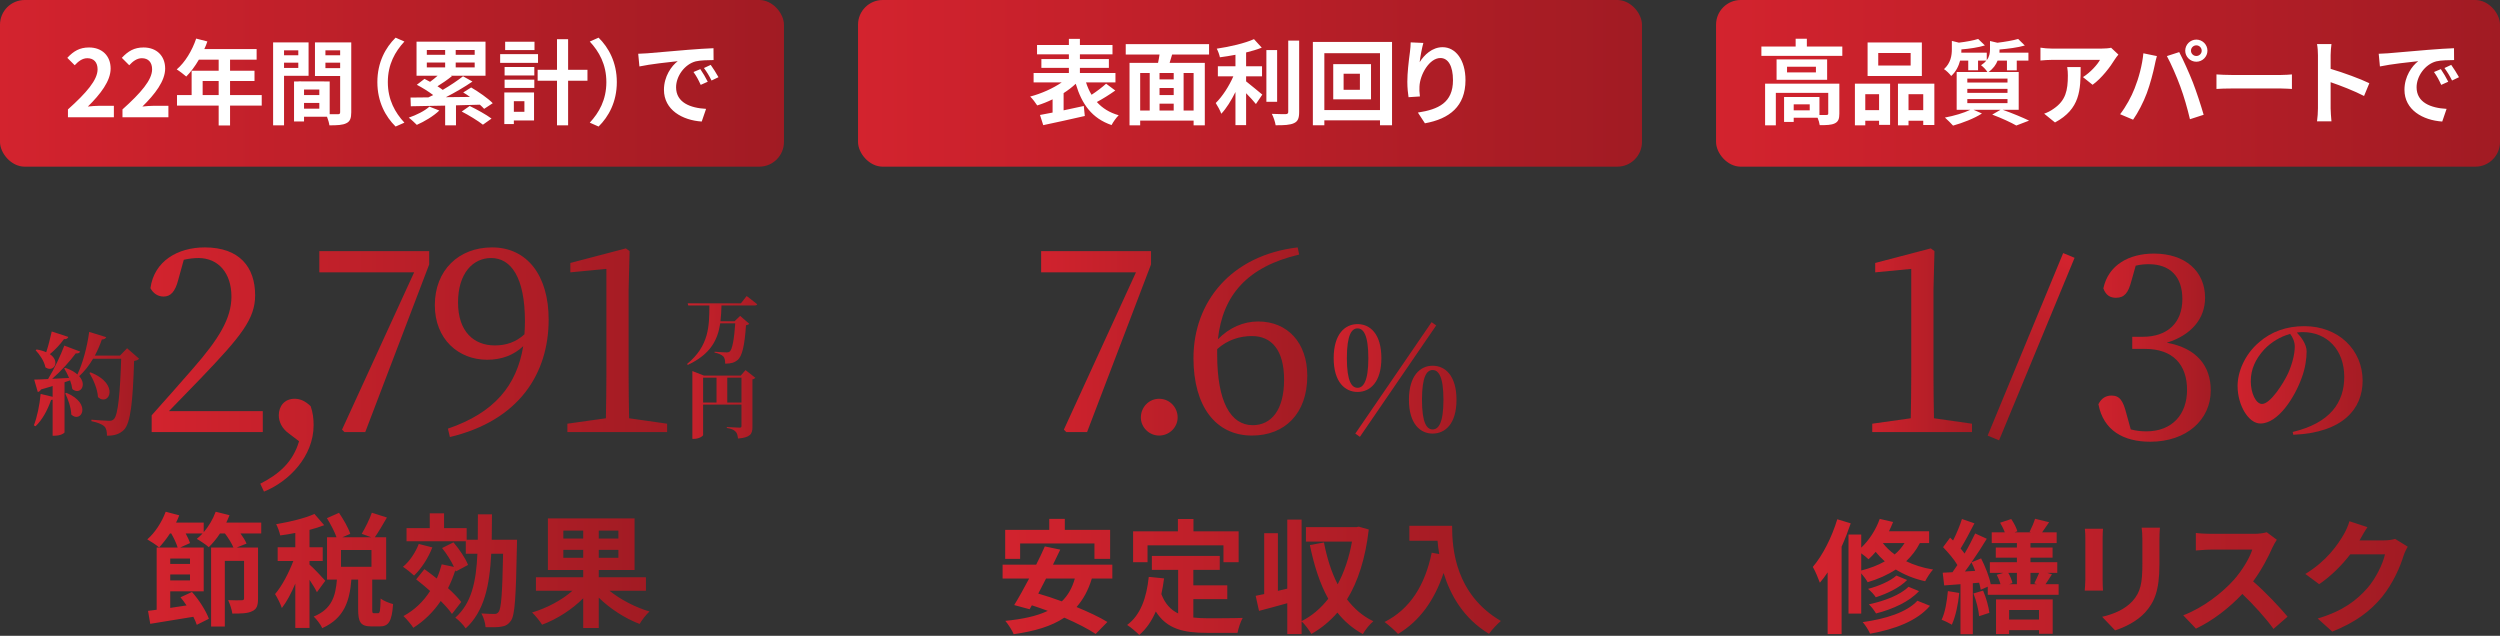
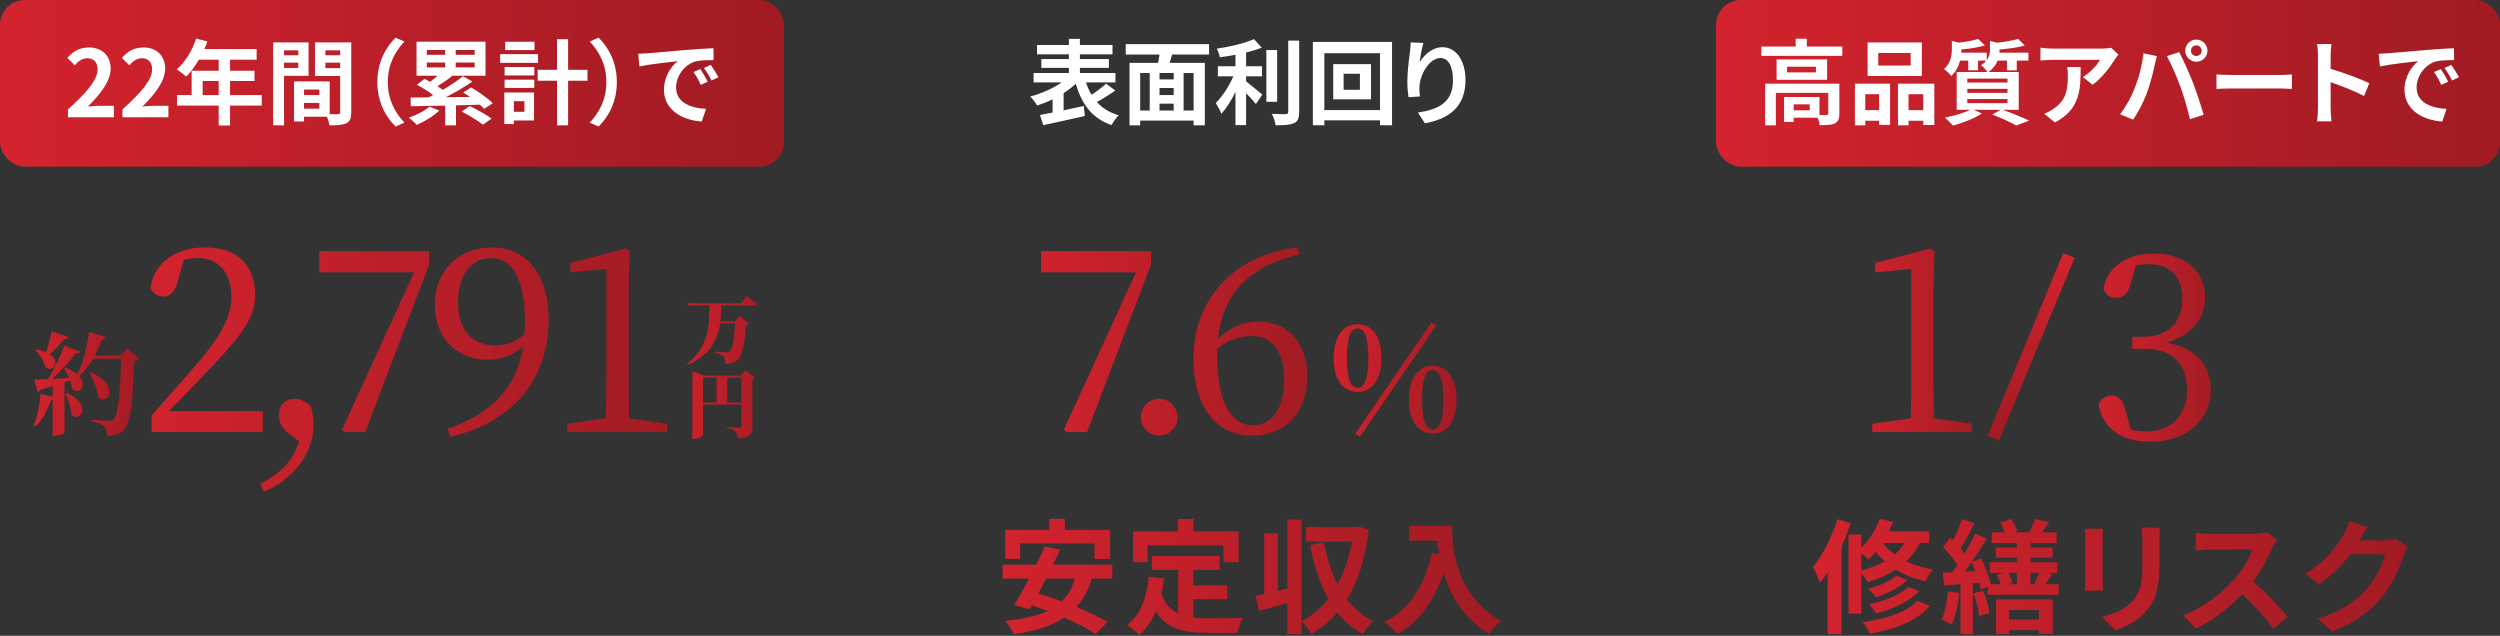
<svg xmlns="http://www.w3.org/2000/svg" width="405" height="103" viewBox="0 0 405 103" fill="none">
  <rect x="0" y="0" width="405" height="103" fill="#333333" stroke="none" />
  <rect width="127" height="27" rx="4" fill="url(#paint0_linear_336_792)" />
  <path d="M11.008 19V17.725C14.023 15.025 15.808 12.94 15.808 11.23C15.808 10.105 15.208 9.43 14.143 9.43C13.333 9.43 12.673 9.955 12.103 10.57L10.903 9.37C11.923 8.275 12.913 7.69 14.428 7.69C16.528 7.69 17.923 9.04 17.923 11.11C17.923 13.12 16.258 15.28 14.233 17.26C14.788 17.2 15.523 17.14 16.048 17.14H18.448V19H11.008ZM19.841 19V17.725C22.856 15.025 24.641 12.94 24.641 11.23C24.641 10.105 24.041 9.43 22.976 9.43C22.166 9.43 21.506 9.955 20.936 10.57L19.736 9.37C20.756 8.275 21.746 7.69 23.261 7.69C25.361 7.69 26.756 9.04 26.756 11.11C26.756 13.12 25.091 15.28 23.066 17.26C23.621 17.2 24.356 17.14 24.881 17.14H27.281V19H19.841ZM32.829 15.4H35.424V13.12H32.829V15.4ZM42.399 15.4V17.11H37.269V20.32H35.424V17.11H28.674V15.4H31.044V11.455H35.424V9.67H32.214C31.599 10.735 30.879 11.695 30.174 12.4C29.829 12.1 29.064 11.5 28.629 11.245C29.979 10.105 31.134 8.185 31.779 6.25L33.594 6.715C33.459 7.135 33.294 7.54 33.099 7.945H41.574V9.67H37.269V11.455H41.229V13.12H37.269V15.4H42.399ZM48.324 8.155H46.014V8.95H48.324V8.155ZM46.014 11.005H48.324V10.15H46.014V11.005ZM49.989 12.28H46.014V20.305H44.244V6.865H49.989V12.28ZM52.719 11.035H55.104V10.15H52.719V11.035ZM55.104 8.155H52.719V8.95H55.104V8.155ZM49.254 17.605H51.729V16.675H49.254V17.605ZM51.729 15.4V14.5H49.254V15.4H51.729ZM56.904 6.865V18.19C56.904 19.15 56.709 19.675 56.109 19.96C55.524 20.26 54.654 20.305 53.364 20.305C53.319 19.93 53.154 19.375 52.974 18.91H49.254V19.675H47.634V13.195H48.369V13.18L53.409 13.195V18.505C53.994 18.52 54.549 18.52 54.744 18.505C55.014 18.505 55.104 18.415 55.104 18.175V12.31H51.024V6.865H56.904ZM61.133 13.3C61.133 10.09 62.468 7.69 64.088 6.1L65.513 6.73C64.013 8.35 62.828 10.42 62.828 13.3C62.828 16.18 64.013 18.25 65.513 19.87L64.088 20.5C62.468 18.91 61.133 16.51 61.133 13.3ZM69.564 17.275L71.169 17.905C70.239 18.805 68.754 19.69 67.524 20.23C67.209 19.915 66.594 19.33 66.219 19.06C67.449 18.64 68.784 17.98 69.564 17.275ZM69.144 10.135V10.915H72.114V10.135H69.144ZM69.144 8.095V8.875H72.114V8.095H69.144ZM76.899 8.875V8.095H73.824V8.875H76.899ZM76.899 10.915V10.135H73.824V10.915H76.899ZM79.824 16.72L78.429 17.635C78.249 17.425 78.009 17.2 77.739 16.96C76.449 16.99 75.144 17.035 73.869 17.065V20.305H72.114V17.11C70.014 17.155 68.064 17.185 66.549 17.215L66.504 15.805C67.344 15.805 68.319 15.79 69.399 15.775C69.654 15.67 69.909 15.535 70.179 15.4C69.429 14.83 68.394 14.185 67.524 13.735L68.769 12.775C69.054 12.925 69.354 13.09 69.669 13.255C70.089 12.955 70.509 12.61 70.899 12.265H67.479V6.745H78.654V12.265H73.044L73.209 12.34C72.459 12.94 71.604 13.525 70.869 13.975C71.184 14.17 71.469 14.365 71.724 14.56C72.954 13.84 74.139 13.045 75.009 12.355L76.539 13.21C75.249 14.095 73.704 14.995 72.234 15.745L76.134 15.7C75.774 15.43 75.399 15.19 75.039 14.98L76.329 14.17C77.529 14.875 79.059 15.925 79.824 16.72ZM74.799 18.07L76.089 17.17C77.214 17.71 78.789 18.58 79.629 19.21L78.234 20.2C77.499 19.615 75.969 18.67 74.799 18.07ZM86.589 6.76V8.11H81.834V6.76H86.589ZM87.159 8.77V10.18H81.024V8.77H87.159ZM84.954 16.39H83.244V18.115H84.954V16.39ZM86.514 14.98V19.51H83.244V20.095H81.699V14.98H86.514ZM81.744 14.245V12.91H86.559V14.245H81.744ZM81.744 12.22V10.855H86.559V12.22H81.744ZM95.169 11.305V13.075H92.034V20.305H90.234V13.075H87.099V11.305H90.234V6.355H92.034V11.305H95.169ZM99.925 13.3C99.925 16.51 98.59 18.91 96.97 20.5L95.545 19.87C97.045 18.25 98.23 16.18 98.23 13.3C98.23 10.42 97.045 8.35 95.545 6.73L96.97 6.1C98.59 7.69 99.925 10.09 99.925 13.3ZM103.39 8.71C103.99 8.695 104.575 8.665 104.86 8.635C106.12 8.53 108.595 8.305 111.34 8.08C112.885 7.945 114.52 7.855 115.585 7.81L115.6 9.73C114.79 9.745 113.5 9.745 112.705 9.94C110.89 10.42 109.525 12.355 109.525 14.14C109.525 16.615 111.835 17.5 114.385 17.635L113.68 19.69C110.53 19.48 107.56 17.8 107.56 14.545C107.56 12.385 108.775 10.675 109.795 9.91C108.385 10.06 105.325 10.39 103.585 10.765L103.39 8.71ZM113.455 11.2C113.83 11.74 114.37 12.655 114.655 13.24L113.515 13.75C113.14 12.925 112.825 12.34 112.345 11.665L113.455 11.2ZM115.135 10.51C115.51 11.035 116.08 11.92 116.395 12.505L115.27 13.045C114.865 12.235 114.52 11.68 114.04 11.02L115.135 10.51Z" fill="white" />
  <path d="M27.372 66.6H42.572V70H24.572V67.28C26.972 64.6 29.292 61.96 31.212 59.76C35.492 54.88 37.492 51.56 37.492 48.04C37.492 44.28 35.412 41.8 32.132 41.8C31.492 41.8 30.692 41.88 29.772 42.08L28.892 45.28C28.372 47.32 27.612 48.04 26.492 48.04C25.572 48.04 24.812 47.52 24.372 46.68C24.972 42.28 28.812 40.08 33.172 40.08C38.812 40.08 41.332 43.28 41.332 47.84C41.332 51.64 39.092 54.44 32.532 61.28C31.372 62.48 29.412 64.52 27.372 66.6ZM48.445 71.48L46.765 70.2C45.645 69.4 45.165 68.28 45.165 67.28C45.165 65.8 46.085 64.6 47.725 64.6C48.525 64.6 49.365 64.88 50.325 65.8C50.685 66.84 50.805 67.76 50.805 68.88C50.805 73.96 46.765 78.04 42.765 79.64L42.165 78.36C45.245 76.8 47.485 74.8 48.445 71.48ZM51.729 40.68H69.529V42.84L59.169 70H55.809L55.409 69.6L67.089 44.12H51.729V40.68ZM80.162 55.96C82.042 55.96 83.602 55.4 84.962 54.16C85.002 53.48 85.042 52.8 85.042 52.08C85.042 44.96 82.802 41.8 79.562 41.8C76.642 41.8 74.202 44.24 74.202 49C74.202 53.76 76.802 55.96 80.162 55.96ZM72.882 70.8L72.562 69.44C80.082 66.88 83.722 62.44 84.762 56.08C83.242 57.52 81.282 58.28 78.922 58.28C74.242 58.28 70.442 54.92 70.442 49.44C70.442 43.8 74.282 40.08 79.722 40.08C85.402 40.08 88.882 44.64 88.882 51.76C88.882 60.48 84.122 68.12 72.882 70.8ZM101.915 67.76L108.075 68.64V70H91.915V68.64L98.155 67.76C98.195 65.44 98.235 63.08 98.235 60.76V43.56L92.395 44.12V42.6L101.395 40.24L101.995 40.68L101.835 47V60.76C101.835 63.08 101.875 65.44 101.915 67.76Z" fill="url(#paint1_linear_336_792)" />
  <path d="M8.384 53.7L11.066 54.582C10.994 54.816 10.76 54.978 10.364 54.942C9.698 55.86 8.87 56.724 8.078 57.372C9.842 58.56 8.69 60.414 7.358 59.514C7.178 58.524 6.422 57.426 5.774 56.742L5.936 56.616C6.566 56.724 7.07 56.868 7.484 57.066C7.808 56.094 8.132 54.852 8.384 53.7ZM10.562 63.726L10.76 63.636C14.99 65.418 13.118 68.64 11.552 67.164C11.516 66.03 11.03 64.662 10.562 63.726ZM20.588 56.418L22.532 58.11C22.388 58.29 22.136 58.416 21.722 58.47C21.524 65.022 21.164 68.532 20.084 69.63C19.4 70.296 18.608 70.584 17.33 70.584C17.33 69.9 17.222 69.36 16.898 69.072C16.538 68.712 15.746 68.424 14.81 68.226V67.992C15.782 68.064 17.204 68.172 17.708 68.172C18.05 68.172 18.23 68.1 18.428 67.92C19.13 67.308 19.454 63.618 19.634 58.11H15.08C14.432 59.208 13.676 60.162 12.83 60.936C14.18 62.448 12.92 64.05 11.714 63.024C11.66 62.574 11.534 62.106 11.354 61.62L10.454 61.926V70.044C10.454 70.152 9.86 70.584 8.87 70.584H8.528V64.752C8.456 64.77 8.366 64.788 8.276 64.788C7.682 66.516 6.818 68.046 5.756 69.054L5.486 68.91C6.008 67.578 6.422 65.634 6.584 63.816L8.528 64.284V62.538C7.952 62.718 7.322 62.898 6.638 63.096C6.512 63.33 6.332 63.474 6.116 63.492L5.54 61.494C6.026 61.494 6.818 61.458 7.79 61.404C8.798 59.748 9.824 57.588 10.418 55.986L12.992 56.958C12.902 57.156 12.668 57.3 12.272 57.246C11.39 58.452 9.932 60.072 8.456 61.368C9.284 61.332 10.238 61.278 11.192 61.224C10.958 60.648 10.67 60.126 10.4 59.676L10.58 59.586C11.462 59.892 12.11 60.27 12.542 60.666C13.388 58.884 14.108 56.274 14.45 53.772L17.204 54.618C17.114 54.834 16.898 54.996 16.502 54.996C16.178 55.932 15.8 56.796 15.368 57.606H19.436L20.588 56.418ZM14.486 60.414L14.666 60.324C19.508 62.232 17.636 65.922 15.872 64.338C15.8 63.006 15.116 61.494 14.486 60.414Z" fill="url(#paint2_linear_336_792)" />
  <path d="M120.024 49.144L120.96 47.956C120.96 47.956 122.016 48.748 122.664 49.288C122.628 49.42 122.484 49.48 122.304 49.48H116.88C116.856 50.356 116.82 51.208 116.712 52.048H118.992L119.904 51.172L121.38 52.456C121.284 52.564 121.116 52.648 120.852 52.696C120.624 55.984 120.24 57.736 119.46 58.348C118.968 58.744 118.428 58.912 117.48 58.912C117.48 58.396 117.408 57.988 117.18 57.748C116.916 57.472 116.4 57.244 115.752 57.112L115.764 56.98C116.436 57.04 117.42 57.088 117.744 57.088C117.96 57.088 118.08 57.052 118.212 56.956C118.632 56.62 118.932 54.952 119.112 52.384H116.676C116.28 55.012 115.152 57.376 111.42 59.116L111.312 58.96C114.9 56.02 114.9 52.768 114.924 49.48H111.504L111.408 49.144H120.024ZM117.816 65.212H120.12V61.18H117.816V65.212ZM113.904 61.18V65.212H116.076V61.18H113.904ZM120.78 59.956L122.364 61.204C122.292 61.3 122.136 61.408 121.896 61.456V69.16C121.896 70.276 121.596 70.876 119.556 71.044C119.496 70.516 119.412 70.132 119.136 69.892C118.872 69.64 118.56 69.46 117.744 69.328V69.184C117.744 69.184 119.496 69.28 119.832 69.28C120.06 69.28 120.12 69.184 120.12 69.004V65.548H113.904V70.456C113.904 70.672 113.196 71.092 112.452 71.092H112.164V60.112L114.036 60.844H120L120.78 59.956Z" fill="url(#paint3_linear_336_792)" />
-   <path d="M30.78 91.36V90.48H27.58V91.36H30.78ZM27.58 94.02H30.78V93.06H27.58V94.02ZM42.32 84.66V86.42H38.96C39.38 87 39.74 87.58 39.94 88.06L38.34 88.7H41.8V96.96C41.8 98.06 41.62 98.68 40.84 99.02C40.12 99.38 39.1 99.4 37.64 99.4C37.56 98.78 37.24 97.82 36.96 97.22C37.86 97.26 38.86 97.26 39.14 97.24C39.44 97.24 39.54 97.16 39.54 96.92V90.86H36.42V101.5H34.2V88.7H37.82C37.54 88.04 37 87.16 36.44 86.42H35.64C35.08 87.28 34.44 88.04 33.82 88.64C33.38 88.24 32.42 87.6 31.88 87.3C32.2 87.04 32.52 86.74 32.82 86.42H30.08C30.38 86.98 30.64 87.52 30.78 87.98L29.18 88.7H33V95.8H27.58V98.48C28.44 98.36 29.32 98.22 30.22 98.08C29.9 97.62 29.58 97.16 29.24 96.76L31.1 95.9C32.26 97.2 33.38 98.98 33.84 100.24L31.88 101.22C31.76 100.84 31.56 100.4 31.32 99.92C28.82 100.34 26.28 100.74 24.34 101.06L23.98 98.96C24.4 98.92 24.88 98.86 25.38 98.78V88.7H28.78C28.58 88.04 28.18 87.18 27.74 86.42H27.54C26.98 87.28 26.36 88.06 25.78 88.68C25.34 88.3 24.4 87.68 23.86 87.38C25.08 86.32 26.22 84.6 26.84 82.9L29.04 83.48C28.9 83.88 28.72 84.26 28.52 84.66H33V86.22C33.82 85.26 34.5 84.1 34.94 82.9L37.18 83.46C37.02 83.86 36.86 84.26 36.66 84.66H42.32ZM52.7 94.08L51.34 95.94C51.1 95.42 50.62 94.64 50.14 93.92V101.72H47.84V94.54C47.2 96.08 46.44 97.5 45.66 98.5C45.44 97.82 44.94 96.84 44.56 96.24C45.68 94.94 46.78 92.82 47.52 90.88H44.98V88.66H47.84V86.34C47 86.5 46.18 86.64 45.4 86.74C45.28 86.2 45 85.4 44.74 84.92C46.94 84.54 49.4 83.96 50.94 83.26L52.52 85.08C51.8 85.36 51 85.62 50.14 85.84V88.66H52.28V90.88H50.14V91.46C50.68 91.9 52.32 93.64 52.7 94.08ZM60.18 91.82V89.1H55.24V91.82H60.18ZM60.6 99.34H61.24C61.54 99.34 61.62 99.04 61.66 96.96C62.1 97.32 63.08 97.72 63.68 97.86C63.48 100.72 62.94 101.48 61.5 101.48H60.18C58.4 101.48 58.02 100.78 58.02 98.7V93.9H56.92C56.64 97.34 55.8 100.14 52.2 101.76C51.96 101.18 51.3 100.34 50.82 99.88C53.8 98.66 54.36 96.52 54.58 93.9H52.98V87.04H54.52C54.2 86.14 53.56 84.9 52.96 83.94L54.92 83.08C55.64 84.14 56.44 85.52 56.74 86.48L55.46 87.04H60.16L58.6 86.48C59.16 85.54 59.88 84.1 60.24 83.06L62.68 83.84C62.02 85 61.3 86.2 60.72 87.04H62.56V93.9H60.3V98.68C60.3 99.28 60.34 99.34 60.6 99.34ZM67.84 88.12L70.04 88.68C69.38 90.4 68.24 92.14 67.08 93.24C66.68 92.86 65.8 92.16 65.28 91.82C66.36 90.94 67.3 89.52 67.84 88.12ZM74.72 97.52L73.22 99.46C72.8 98.84 72.14 98.1 71.4 97.36C70.2 99.14 68.7 100.6 66.96 101.7C66.64 101.2 65.84 100.24 65.36 99.8C67.14 98.84 68.58 97.46 69.68 95.74C68.92 95.06 68.14 94.42 67.42 93.86L68.76 92.2C69.4 92.66 70.08 93.18 70.76 93.72C71.08 93 71.34 92.22 71.56 91.42L73.54 91.84C73.1 90.86 72.34 89.7 71.62 88.78L73.46 87.86C74.4 88.96 75.44 90.48 75.82 91.52L73.84 92.58L73.76 92.36C73.44 93.4 73.04 94.38 72.58 95.28C73.46 96.08 74.22 96.86 74.72 97.52ZM79.66 87.44H83.76C83.76 87.44 83.76 88.2 83.74 88.5C83.58 96.72 83.42 99.64 82.78 100.54C82.32 101.2 81.86 101.42 81.2 101.52C80.58 101.64 79.64 101.62 78.66 101.6C78.62 100.94 78.36 100.02 77.98 99.38C78.88 99.44 79.7 99.46 80.08 99.46C80.38 99.46 80.58 99.4 80.78 99.12C81.2 98.58 81.38 96.14 81.5 89.7H79.58C79.32 94.84 78.46 99.04 75.44 101.8C75.08 101.24 74.3 100.44 73.76 100.06C76.42 97.72 77.14 94.18 77.34 89.7H75.46V87.68H65.86V85.56H69.62V83.16H71.94V85.56H75.6V87.44H77.4C77.42 86.14 77.42 84.76 77.42 83.32H79.7C79.7 84.74 79.68 86.12 79.66 87.44ZM91.26 90.36H94.48V89.08H91.26V90.36ZM91.26 85.96V87.24H94.48V85.96H91.26ZM100.18 87.24V85.96H97V87.24H100.18ZM100.18 90.36V89.08H97V90.36H100.18ZM104.64 95.7H98.74C100.5 97.12 102.94 98.4 105.22 99.06C104.68 99.54 103.96 100.48 103.62 101.08C101.3 100.2 98.86 98.64 97 96.82V101.74H94.48V96.92C92.64 98.76 90.2 100.32 87.82 101.2C87.46 100.64 86.74 99.72 86.2 99.22C88.58 98.52 91.06 97.2 92.74 95.7H86.82V93.52H94.48V92.34H88.76V83.98H102.8V92.34H97V93.52H104.64V95.7Z" fill="url(#paint4_linear_336_792)" />
  <path d="M168.665 40.68H186.465V42.84L176.105 70H172.745L172.345 69.6L184.025 44.12H168.665V40.68ZM187.778 70.56C186.138 70.56 184.818 69.2 184.818 67.64C184.818 65.96 186.138 64.6 187.778 64.6C189.458 64.6 190.778 65.96 190.778 67.64C190.778 69.2 189.458 70.56 187.778 70.56ZM197.182 56.56V57.44C197.182 65.04 199.342 68.88 202.942 68.88C205.942 68.88 208.022 66.44 208.022 61.52C208.022 56.64 205.942 54.44 202.822 54.44C200.942 54.44 198.902 55 197.182 56.56ZM210.222 40.08L210.462 41.24C202.102 43.2 198.062 47.8 197.302 54.96C199.142 53.08 201.422 52.08 203.822 52.08C208.582 52.08 211.782 55.52 211.782 60.88C211.782 67.04 208.102 70.56 202.822 70.56C196.982 70.56 193.342 65.88 193.342 58C193.342 48.96 199.382 41.36 210.222 40.08Z" fill="url(#paint5_linear_336_792)" />
  <path d="M220.304 70.768L219.56 70.24L231.92 52.192L232.664 52.72L220.304 70.768ZM218.192 58.024C218.192 61.84 219.008 62.824 219.92 62.824C220.832 62.824 221.672 61.84 221.672 58.024C221.672 54.16 220.832 53.2 219.92 53.2C219.008 53.2 218.192 54.16 218.192 58.024ZM219.92 52.504C221.936 52.504 223.784 54.064 223.784 58.024C223.784 61.936 221.936 63.496 219.92 63.496C217.928 63.496 216.056 61.936 216.056 58.024C216.056 54.064 217.928 52.504 219.92 52.504ZM230.36 64.768C230.36 68.608 231.176 69.568 232.088 69.568C233 69.568 233.84 68.608 233.84 64.768C233.84 60.904 233 59.944 232.088 59.944C231.176 59.944 230.36 60.904 230.36 64.768ZM232.088 59.248C234.104 59.248 235.952 60.832 235.952 64.768C235.952 68.68 234.104 70.24 232.088 70.24C230.096 70.24 228.248 68.68 228.248 64.768C228.248 60.832 230.096 59.248 232.088 59.248Z" fill="url(#paint6_linear_336_792)" />
  <path d="M165.26 88.04V90.54H162.84V85.84H169.98V84.06H172.5V85.84H179.84V90.54H177.3V88.04H165.26ZM174.12 93.72H169.46C169.04 94.56 168.6 95.38 168.2 96.16C169.4 96.5 170.7 96.94 172.02 97.42C173 96.46 173.7 95.26 174.12 93.72ZM180.2 93.72H176.88C176.3 95.62 175.48 97.12 174.4 98.34C176.34 99.14 178.14 99.98 179.4 100.76L177.5 102.7C176.28 101.88 174.44 100.94 172.42 100.06C170.3 101.48 167.58 102.26 164.22 102.74C164 102.18 163.32 101.1 162.86 100.58C165.66 100.3 167.94 99.82 169.74 98.96C168.86 98.64 168 98.32 167.16 98.06L166.8 98.7L164.3 98.02C165.02 96.86 165.86 95.34 166.72 93.72H162.42V91.48H167.86C168.38 90.46 168.86 89.44 169.26 88.52L171.76 89.04C171.4 89.82 171 90.64 170.58 91.48H180.2V93.72ZM185.9 88.34V91.08H183.56V86.08H190.82V84.08H193.34V86.08H200.66V91.08H198.2V88.34H185.9ZM193.32 97.06V100.04C194.04 100.12 194.8 100.16 195.6 100.16C196.68 100.16 199.98 100.16 201.32 100.1C200.98 100.68 200.6 101.82 200.48 102.52H195.48C191.78 102.52 189.04 101.92 187.24 99.06C186.58 100.6 185.7 101.88 184.56 102.86C184.16 102.44 183.16 101.6 182.6 101.24C184.76 99.64 185.74 96.88 186.1 93.46L188.58 93.7C188.46 94.6 188.32 95.44 188.14 96.24C188.74 97.84 189.68 98.8 190.86 99.38V92.32H186.6V90.06H197.6V92.32H193.32V94.82H198.82V97.06H193.32ZM220.12 85.32L221.74 85.78C221.2 90.46 220 94.2 218.22 97.1C219.36 98.6 220.76 99.82 222.48 100.64C221.92 101.1 221.14 102.06 220.78 102.72C219.14 101.82 217.78 100.66 216.66 99.24C215.44 100.64 214.04 101.8 212.44 102.7C212.08 102.1 211.42 101.14 210.86 100.68V102.72H208.54V97.72C206.94 98.18 205.32 98.6 203.96 98.96L203.42 96.52C203.84 96.44 204.3 96.34 204.8 96.24V86.38H207.02V95.72L208.54 95.36V84.18H210.86V100.62C212.5 99.8 213.96 98.56 215.18 97C213.82 94.56 212.88 91.62 212.2 88.3L214.48 87.88C214.96 90.36 215.68 92.68 216.7 94.66C217.76 92.68 218.56 90.36 219.02 87.74H211.56V85.4H219.72L220.12 85.32ZM228.32 85.18H235.24C235.24 88.96 235.78 96.26 243.14 100.6C242.62 101.02 241.64 102.06 241.22 102.68C237.08 100.18 234.96 96.4 233.86 92.82C232.36 97.3 229.96 100.62 226.48 102.7C226.04 102.2 224.92 101.22 224.3 100.76C228.46 98.66 230.84 94.8 231.94 89.54L233.16 89.76C233.02 89 232.94 88.28 232.88 87.6H228.32V85.18Z" fill="url(#paint7_linear_336_792)" />
-   <rect x="139" width="127" height="27" rx="4" fill="url(#paint8_linear_336_792)" />
  <path d="M179.189 13.555L180.674 14.665C179.729 15.34 178.619 16.03 177.689 16.525C178.574 17.515 179.744 18.25 181.229 18.67C180.839 19.045 180.329 19.765 180.074 20.26C176.909 19.18 175.259 16.9 174.269 13.57C173.699 14.11 173.024 14.62 172.304 15.085V17.875C173.369 17.65 174.494 17.41 175.574 17.17L175.739 18.79C173.384 19.345 170.864 19.87 169.004 20.275L168.479 18.625C169.064 18.52 169.769 18.385 170.519 18.235V16.09C169.694 16.495 168.854 16.825 168.029 17.08C167.774 16.675 167.264 16 166.889 15.64C168.674 15.175 170.594 14.32 172.004 13.345H167.444V11.83H173.159V10.99H168.704V9.565H173.159V8.8H167.999V7.285H173.159V6.295H174.944V7.285H180.224V8.8H174.944V9.565H179.639V10.99H174.944V11.83H180.704V13.345H175.934C176.174 14.08 176.459 14.74 176.834 15.355C177.674 14.8 178.574 14.125 179.189 13.555ZM193.364 17.905V11.83H191.744V17.905H193.364ZM184.709 11.83V17.905H186.254V11.83H184.709ZM190.139 12.865V11.83H187.844V12.865H190.139ZM187.844 16.795V17.905H190.139V16.795H187.844ZM190.139 15.4V14.26H187.844V15.4H190.139ZM195.869 8.83H189.884C189.749 9.295 189.599 9.745 189.479 10.18H195.179V20.305H193.364V19.54H184.709V20.305H182.984V10.18H187.604C187.694 9.745 187.784 9.28 187.844 8.83H182.369V7.15H195.869V8.83ZM201.869 12.37V13.18C202.604 13.735 204.089 15.01 204.494 15.325L203.459 16.855C203.099 16.39 202.469 15.715 201.869 15.1V20.275H200.144V14.905C199.469 16.27 198.674 17.56 197.849 18.43C197.669 17.905 197.234 17.14 196.949 16.69C198.029 15.64 199.124 13.93 199.799 12.37H197.294V10.735H200.144V8.875C199.289 9.04 198.434 9.175 197.624 9.28C197.549 8.89 197.324 8.26 197.114 7.885C199.274 7.57 201.689 7 203.144 6.34L204.404 7.72C203.654 8.02 202.784 8.275 201.869 8.5V10.735H204.449V12.37H201.869ZM206.894 8.11V16.495H205.154V8.11H206.894ZM208.694 6.58H210.464V18.13C210.464 19.165 210.254 19.66 209.639 19.945C209.024 20.245 208.019 20.305 206.654 20.29C206.579 19.78 206.309 18.955 206.039 18.445C207.014 18.49 207.974 18.49 208.289 18.49C208.574 18.475 208.694 18.385 208.694 18.115V6.58ZM220.304 14.545V11.95H217.664V14.545H220.304ZM215.984 10.39H222.104V16.09H215.984V10.39ZM214.544 17.83H223.559V8.62H214.544V17.83ZM212.684 6.79H225.509V20.29H223.559V19.495H214.544V20.29H212.684V6.79ZM230.583 6.955C230.373 7.69 230.073 9.235 229.983 10.075C230.703 8.905 232.008 7.645 233.703 7.645C235.788 7.645 237.408 9.685 237.408 12.985C237.408 17.23 234.813 19.255 230.838 19.975L229.698 18.235C233.028 17.725 235.383 16.63 235.383 13C235.383 10.69 234.603 9.4 233.343 9.4C231.573 9.4 230.028 12.055 229.953 14.035C229.923 14.44 229.938 14.92 230.028 15.625L228.183 15.745C228.093 15.16 227.988 14.245 227.988 13.24C227.988 11.845 228.198 9.985 228.408 8.44C228.483 7.87 228.528 7.27 228.528 6.865L230.583 6.955Z" fill="white" />
  <path d="M297.638 84.12L299.818 84.78C299.398 86.02 298.898 87.32 298.338 88.56V102.72H296.078V92.72C295.678 93.32 295.258 93.9 294.818 94.4C294.618 93.84 294.058 92.46 293.678 91.84C295.278 89.96 296.758 87.04 297.638 84.12ZM301.518 89.64V92.42C302.938 92.06 304.218 91.58 305.338 90.94C304.778 90.44 304.278 89.92 303.858 89.4C303.498 89.84 303.098 90.24 302.698 90.6C302.438 90.34 301.958 89.96 301.518 89.64ZM308.538 87.98H305.018C305.518 88.62 306.158 89.26 306.938 89.82C307.578 89.28 308.098 88.68 308.538 87.98ZM312.518 87.98H311.018C310.438 89.12 309.678 90.08 308.798 90.92C310.038 91.52 311.498 92 313.158 92.26C312.738 92.7 312.158 93.6 311.878 94.16C310.038 93.76 308.438 93.08 307.118 92.26C305.778 93.14 304.238 93.82 302.558 94.32C302.378 93.96 301.918 93.34 301.518 92.88V99.4H299.458V86.6H301.518V88.72C302.818 87.5 303.898 85.8 304.518 84.06L306.678 84.56C306.478 85.06 306.258 85.58 306.018 86.06H312.518V87.98ZM309.178 95.06L310.878 95.76C309.298 97.48 306.638 98.68 303.918 99.38C303.658 98.94 303.178 98.28 302.758 97.9C305.258 97.38 307.858 96.38 309.178 95.06ZM307.218 93.24L308.958 93.96C307.718 95.22 305.738 96.16 303.878 96.76C303.598 96.32 303.078 95.76 302.618 95.4C304.318 94.96 306.238 94.14 307.218 93.24ZM310.618 97.32L312.658 98.14C310.578 100.58 307.038 101.92 302.958 102.66C302.698 102.08 302.218 101.3 301.758 100.78C305.438 100.28 308.898 99.2 310.618 97.32ZM315.558 95.76L317.398 96.06C317.218 97.96 316.778 99.92 316.198 101.2C315.818 100.96 314.998 100.56 314.538 100.4C315.118 99.22 315.398 97.44 315.558 95.76ZM319.698 96.14L321.258 95.68C321.758 96.82 322.158 98.28 322.278 99.28L320.618 99.82C320.538 98.82 320.158 97.32 319.698 96.14ZM330.318 98.82H325.478V100.36H330.318V98.82ZM323.358 102.72V97.1H332.538V102.68H330.318V102.08H325.478V102.72H323.358ZM318.318 92.58L319.978 92.48C319.798 92 319.598 91.52 319.378 91.1C319.018 91.62 318.678 92.12 318.318 92.58ZM326.738 92.8H325.338C325.658 93.34 325.938 94.02 326.018 94.46L325.478 94.64H326.738V92.8ZM330.338 92.8H328.938V94.64H329.958L329.558 94.5C329.798 94.02 330.118 93.36 330.338 92.8ZM331.378 94.64H333.498V96.36H322.018V95.04L320.878 95.54C320.818 95.2 320.738 94.82 320.618 94.4L319.598 94.48V102.74H317.598V94.64L314.958 94.84L314.718 92.78C315.198 92.76 315.718 92.72 316.298 92.7C316.558 92.34 316.838 91.94 317.098 91.54C316.578 90.62 315.598 89.5 314.778 88.64L315.918 87.1C316.078 87.24 316.238 87.4 316.398 87.56C316.958 86.46 317.518 85.1 317.838 84.08L319.858 84.78C319.138 86.16 318.318 87.74 317.618 88.86C317.858 89.14 318.078 89.42 318.258 89.68C318.918 88.56 319.518 87.4 319.978 86.42L321.858 87.28C321.118 88.5 320.258 89.84 319.378 91.1L320.938 90.46C321.618 91.78 322.278 93.48 322.498 94.64H324.078C323.958 94.16 323.718 93.58 323.478 93.12L324.558 92.8H322.358V91.08H326.738V90.34H323.318V88.7H326.738V87.98H322.658V86.24H324.778C324.598 85.74 324.298 85.16 324.018 84.68L325.818 84.08C326.238 84.68 326.658 85.52 326.818 86.06L326.358 86.24H329.038L328.798 86.16C329.118 85.54 329.498 84.64 329.678 84.04L331.958 84.6C331.538 85.2 331.158 85.76 330.818 86.24H333.178V87.98H328.938V88.7H332.518V90.34H328.938V91.08H333.278V92.8H331.638L332.418 93.04C332.038 93.64 331.678 94.18 331.378 94.64ZM337.746 85.66H340.686C340.646 86.1 340.626 86.54 340.626 87.18V93.94C340.626 94.44 340.646 95.22 340.686 95.68H337.726C337.746 95.3 337.826 94.52 337.826 93.92V87.18C337.826 86.8 337.806 86.1 337.746 85.66ZM346.946 85.48H349.906C349.866 86.04 349.826 86.68 349.826 87.48V91.44C349.826 95.74 348.986 97.58 347.506 99.22C346.186 100.68 344.106 101.66 342.646 102.12L340.546 99.92C342.546 99.46 344.226 98.7 345.446 97.4C346.806 95.9 347.066 94.4 347.066 91.28V87.48C347.066 86.68 347.026 86.04 346.946 85.48ZM367.205 86.22L368.845 87.44C368.685 87.66 368.325 88.28 368.145 88.68C367.465 90.24 366.345 92.38 365.005 94.18C366.985 95.9 369.405 98.46 370.585 99.9L368.305 101.88C367.005 100.08 365.145 98.04 363.265 96.22C361.145 98.46 358.485 100.54 355.745 101.84L353.685 99.68C356.905 98.46 360.005 96.04 361.885 93.94C363.205 92.44 364.425 90.46 364.865 89.04H358.085C357.245 89.04 356.145 89.16 355.725 89.18V86.34C356.265 86.42 357.485 86.48 358.085 86.48H365.125C366.005 86.48 366.805 86.36 367.205 86.22ZM388.007 87.3L390.047 88.56C389.827 88.94 389.547 89.5 389.387 90C388.847 91.78 387.707 94.44 385.907 96.68C384.007 99 381.587 100.82 377.827 102.32L375.467 100.2C379.567 98.98 381.787 97.24 383.527 95.26C384.887 93.7 386.047 91.3 386.367 89.8H380.747C379.407 91.54 377.667 93.3 375.707 94.64L373.467 92.98C376.967 90.84 378.707 88.26 379.707 86.54C380.007 86.04 380.427 85.12 380.607 84.44L383.527 85.4C383.047 86.1 382.547 87 382.307 87.44L382.247 87.54H386.267C386.887 87.54 387.547 87.44 388.007 87.3Z" fill="url(#paint9_linear_336_792)" />
  <path d="M313.303 67.76L319.463 68.64V70H303.303V68.64L309.543 67.76C309.583 65.44 309.623 63.08 309.623 60.76V43.56L303.783 44.12V42.6L312.783 40.24L313.383 40.68L313.223 47V60.76C313.223 63.08 313.263 65.44 313.303 67.76Z" fill="url(#paint10_linear_336_792)" />
  <path d="M345.983 43.04L345.263 45.6C344.783 47.4 344.183 48.24 342.783 48.24C341.863 48.24 341.143 47.84 340.743 46.72C341.543 42.92 344.903 41.08 348.943 41.08C354.023 41.08 357.223 43.96 357.223 48.24C357.223 51.6 355.023 54.28 351.023 55.52C355.903 56.4 358.143 59.32 358.143 63.24C358.143 68.04 354.183 71.56 348.343 71.56C343.983 71.56 340.743 69.72 339.943 65.48C340.423 64.52 341.143 64.08 342.063 64.08C343.423 64.08 343.943 64.96 344.463 66.96L345.183 69.56C346.063 69.8 346.903 69.88 347.703 69.88C351.903 69.88 354.303 67.12 354.303 63.16C354.303 59.08 352.023 56.52 347.503 56.52H345.423V54.56H347.143C351.063 54.56 353.543 52.36 353.543 48.44C353.543 44.8 351.543 42.8 348.103 42.8C347.503 42.8 346.783 42.84 345.983 43.04Z" fill="url(#paint11_linear_336_792)" />
-   <path d="M371.753 56.152C371.753 55.36 371.417 54.64 371.009 54.088C369.449 54.52 367.937 55.408 366.785 56.632C365.393 58.168 364.625 59.8 364.625 61.768C364.625 63.664 365.441 65.44 366.449 65.44C367.793 65.44 369.905 62.128 370.673 60.472C371.297 59.08 371.753 57.424 371.753 56.152ZM371.513 70.432L371.417 69.976C377.489 68.536 379.769 65.2 379.769 61.048C379.769 56.632 376.937 53.8 373.049 53.8C372.737 53.8 372.401 53.824 372.089 53.872C372.809 54.616 373.673 55.792 373.673 56.92C373.673 58.144 373.433 59.728 372.881 61.192C371.801 64.24 369.113 68.608 366.185 68.608C364.265 68.608 362.489 65.656 362.489 62.536C362.489 60.304 363.593 57.448 366.017 55.408C367.961 53.728 370.385 52.84 373.313 52.84C378.833 52.84 382.745 56.68 382.745 61.672C382.745 66.208 379.577 70.096 371.513 70.432Z" fill="url(#paint12_linear_336_792)" />
  <line x1="335.159" y1="41.382" x2="322.924" y2="70.951" stroke="url(#paint13_linear_336_792)" stroke-width="2" />
  <rect x="278" width="127" height="27" rx="4" fill="url(#paint14_linear_336_792)" />
  <path d="M293.175 17.875V16.9H290.58V17.875H293.175ZM297.975 13.555V18.415C297.975 19.24 297.81 19.72 297.225 19.99C296.67 20.26 295.875 20.275 294.795 20.275C294.75 19.93 294.615 19.465 294.45 19.075H290.58V19.75H289.02V15.715H294.75V18.625C295.26 18.64 295.725 18.64 295.89 18.625C296.115 18.61 296.175 18.565 296.175 18.385V15.04H287.685V20.305H285.945V13.555H297.975ZM294.18 11.725V10.81H289.5V11.725H294.18ZM287.805 9.625H295.995V12.925H287.805V9.625ZM292.71 7.54H298.455V9.055H285.345V7.54H290.895V6.28H292.71V7.54ZM309.525 10.615V8.59H304.275V10.615H309.525ZM311.34 6.88V12.31H302.55V6.88H311.34ZM304.41 15.265H302.175V17.845H304.41V15.265ZM300.495 20.305V13.555H306.195V20.23H304.41V19.555H302.175V20.305H300.495ZM309.18 17.845H311.565V15.265H309.18V17.845ZM307.47 13.555H313.365V20.245H311.565V19.555H309.18V20.305H307.47V13.555ZM318.705 16.045V16.705H325.215V16.045H318.705ZM318.705 14.395V15.04H325.215V14.395H318.705ZM318.705 12.73V13.375H325.215V12.73H318.705ZM327.03 17.785H324.435C325.965 18.325 327.69 19.045 328.71 19.54L326.64 20.335C325.785 19.84 324.255 19.135 322.74 18.565L324.09 17.785H319.71L321.075 18.385C319.83 19.195 317.91 19.93 316.395 20.35C316.08 20.005 315.45 19.36 315.075 19.045C316.53 18.775 318.165 18.295 319.2 17.785H316.98V11.665H321.96C321.735 11.29 321.24 10.78 320.925 10.57C321.3 10.33 321.585 10.075 321.795 9.82H320.445V11.38H318.855V9.82H317.535C317.31 10.675 316.89 11.59 316.095 12.31C315.855 11.98 315.285 11.41 314.925 11.2C316.02 10.21 316.2 8.98 316.2 7.99V6.625L317.34 6.91C318.51 6.775 319.71 6.55 320.46 6.31L321.555 7.36C320.475 7.69 319.05 7.9 317.745 8.005V8.08C317.745 8.215 317.745 8.38 317.73 8.53H321.855V9.745C322.29 9.175 322.38 8.575 322.38 8.005V6.64L323.58 6.925C324.825 6.775 326.13 6.55 326.94 6.31L328.02 7.375C326.865 7.705 325.32 7.9 323.925 8.02V8.095C323.925 8.23 323.925 8.38 323.91 8.53H328.605V9.82H326.715V11.395H325.125V9.82H323.61C323.355 10.48 322.905 11.125 322.14 11.665H327.03V17.785ZM343.183 8.845C343.018 9.04 342.733 9.4 342.598 9.625C341.893 10.795 340.468 12.685 338.998 13.735L337.438 12.49C338.638 11.755 339.808 10.435 340.198 9.7H332.383C331.753 9.7 331.258 9.745 330.553 9.805V7.72C331.123 7.81 331.753 7.87 332.383 7.87H340.468C340.888 7.87 341.713 7.825 341.998 7.735L343.183 8.845ZM337.063 10.87C337.063 14.59 336.988 17.65 332.908 19.84L331.153 18.415C331.633 18.25 332.173 17.995 332.728 17.59C334.633 16.27 334.993 14.68 334.993 12.22C334.993 11.755 334.963 11.35 334.888 10.87H337.063ZM354.936 8.215C354.936 8.68 355.326 9.07 355.806 9.07C356.286 9.07 356.676 8.68 356.676 8.215C356.676 7.735 356.286 7.345 355.806 7.345C355.326 7.345 354.936 7.735 354.936 8.215ZM354.006 8.215C354.006 7.225 354.816 6.415 355.806 6.415C356.796 6.415 357.606 7.225 357.606 8.215C357.606 9.19 356.796 10 355.806 10C354.816 10 354.006 9.19 354.006 8.215ZM345.801 14.335C346.476 12.655 347.046 10.54 347.226 8.635L349.416 9.085C349.281 9.52 349.116 10.255 349.056 10.585C348.846 11.635 348.306 13.705 347.781 15.1C347.241 16.555 346.356 18.265 345.561 19.39L343.461 18.505C344.406 17.275 345.291 15.655 345.801 14.335ZM353.211 14.02C352.641 12.445 351.666 10.225 351.036 9.085L353.031 8.44C353.646 9.595 354.681 11.905 355.251 13.36C355.776 14.71 356.571 17.11 356.991 18.595L354.771 19.315C354.351 17.53 353.811 15.64 353.211 14.02ZM359.067 12.055C359.607 12.1 360.702 12.145 361.482 12.145H369.537C370.242 12.145 370.902 12.085 371.292 12.055V14.41C370.932 14.395 370.167 14.335 369.537 14.335H361.482C360.627 14.335 359.622 14.365 359.067 14.41V12.055ZM375.507 17.56V8.935C375.507 8.41 375.462 7.66 375.357 7.135H377.697C377.637 7.66 377.562 8.32 377.562 8.935V11.155C379.572 11.74 382.452 12.805 383.832 13.48L382.977 15.55C381.432 14.74 379.182 13.87 377.562 13.315V17.56C377.562 17.995 377.637 19.045 377.697 19.66H375.357C375.447 19.06 375.507 18.16 375.507 17.56ZM385.352 8.71C385.952 8.695 386.537 8.665 386.822 8.635C388.082 8.53 390.557 8.305 393.302 8.08C394.847 7.945 396.482 7.855 397.547 7.81L397.562 9.73C396.752 9.745 395.462 9.745 394.667 9.94C392.852 10.42 391.487 12.355 391.487 14.14C391.487 16.615 393.797 17.5 396.347 17.635L395.642 19.69C392.492 19.48 389.522 17.8 389.522 14.545C389.522 12.385 390.737 10.675 391.757 9.91C390.347 10.06 387.287 10.39 385.547 10.765L385.352 8.71ZM395.417 11.2C395.792 11.74 396.332 12.655 396.617 13.24L395.477 13.75C395.102 12.925 394.787 12.34 394.307 11.665L395.417 11.2ZM397.097 10.51C397.472 11.035 398.042 11.92 398.357 12.505L397.232 13.045C396.827 12.235 396.482 11.68 396.002 11.02L397.097 10.51Z" fill="white" />
  <defs>
    <linearGradient id="paint0_linear_336_792" x1="0" y1="13.5" x2="127" y2="13.5" gradientUnits="userSpaceOnUse">
      <stop stop-color="#D3232E" />
      <stop offset="1" stop-color="#A11B23" />
    </linearGradient>
    <linearGradient id="paint1_linear_336_792" x1="22" y1="55.5" x2="111" y2="55.5" gradientUnits="userSpaceOnUse">
      <stop stop-color="#D3232E" />
      <stop offset="1" stop-color="#A11B23" />
    </linearGradient>
    <linearGradient id="paint2_linear_336_792" x1="5" y1="62.5" x2="23" y2="62.5" gradientUnits="userSpaceOnUse">
      <stop stop-color="#D3232E" />
      <stop offset="1" stop-color="#A11B23" />
    </linearGradient>
    <linearGradient id="paint3_linear_336_792" x1="107" y1="59.5" x2="127" y2="59.5" gradientUnits="userSpaceOnUse">
      <stop stop-color="#D3232E" />
      <stop offset="1" stop-color="#A11B23" />
    </linearGradient>
    <linearGradient id="paint4_linear_336_792" x1="23" y1="92.5" x2="106" y2="92.5" gradientUnits="userSpaceOnUse">
      <stop stop-color="#D3232E" />
      <stop offset="1" stop-color="#A11B23" />
    </linearGradient>
    <linearGradient id="paint5_linear_336_792" x1="166" y1="55.5" x2="214" y2="55.5" gradientUnits="userSpaceOnUse">
      <stop stop-color="#D3232E" />
      <stop offset="1" stop-color="#A11B23" />
    </linearGradient>
    <linearGradient id="paint6_linear_336_792" x1="214" y1="61.5" x2="238" y2="61.5" gradientUnits="userSpaceOnUse">
      <stop stop-color="#D3232E" />
      <stop offset="1" stop-color="#A11B23" />
    </linearGradient>
    <linearGradient id="paint7_linear_336_792" x1="161" y1="93.5" x2="244" y2="93.5" gradientUnits="userSpaceOnUse">
      <stop stop-color="#D3232E" />
      <stop offset="1" stop-color="#A11B23" />
    </linearGradient>
    <linearGradient id="paint8_linear_336_792" x1="139" y1="13.5" x2="266" y2="13.5" gradientUnits="userSpaceOnUse">
      <stop stop-color="#D3232E" />
      <stop offset="1" stop-color="#A11B23" />
    </linearGradient>
    <linearGradient id="paint9_linear_336_792" x1="293" y1="93.5" x2="391" y2="93.5" gradientUnits="userSpaceOnUse">
      <stop stop-color="#D3232E" />
      <stop offset="1" stop-color="#A11B23" />
    </linearGradient>
    <linearGradient id="paint10_linear_336_792" x1="300" y1="55.5" x2="322" y2="55.5" gradientUnits="userSpaceOnUse">
      <stop stop-color="#D3232E" />
      <stop offset="1" stop-color="#A11B23" />
    </linearGradient>
    <linearGradient id="paint11_linear_336_792" x1="338" y1="56.5" x2="360" y2="56.5" gradientUnits="userSpaceOnUse">
      <stop stop-color="#D3232E" />
      <stop offset="1" stop-color="#A11B23" />
    </linearGradient>
    <linearGradient id="paint12_linear_336_792" x1="360" y1="61.5" x2="385" y2="61.5" gradientUnits="userSpaceOnUse">
      <stop stop-color="#D3232E" />
      <stop offset="1" stop-color="#A11B23" />
    </linearGradient>
    <linearGradient id="paint13_linear_336_792" x1="333.773" y1="40.809" x2="321.538" y2="70.377" gradientUnits="userSpaceOnUse">
      <stop stop-color="#D3232E" />
      <stop offset="1" stop-color="#A11B23" />
    </linearGradient>
    <linearGradient id="paint14_linear_336_792" x1="278" y1="13.5" x2="405" y2="13.5" gradientUnits="userSpaceOnUse">
      <stop stop-color="#D3232E" />
      <stop offset="1" stop-color="#A11B23" />
    </linearGradient>
  </defs>
</svg>